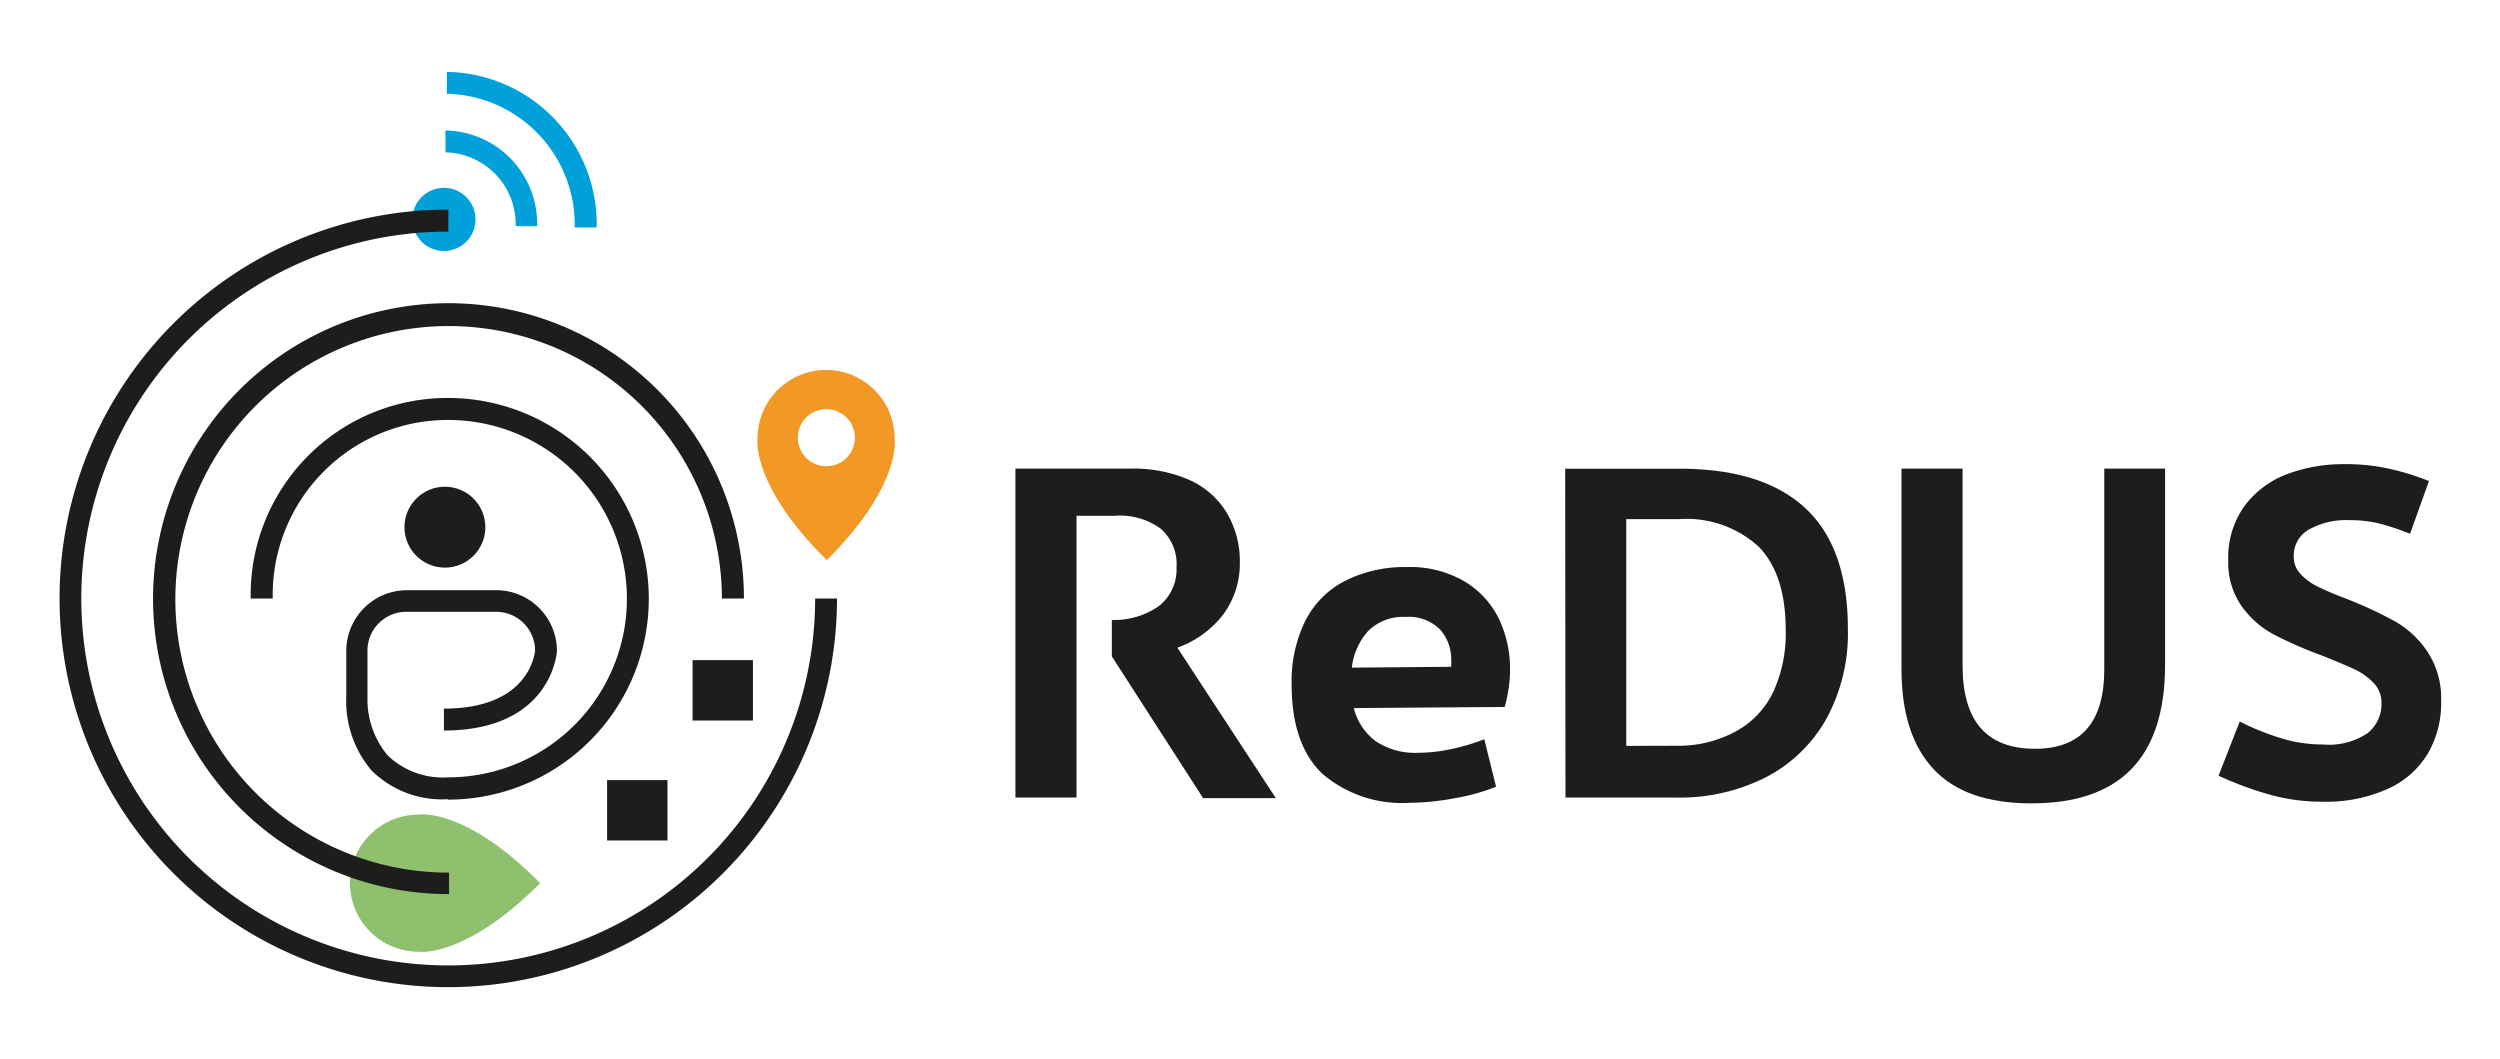
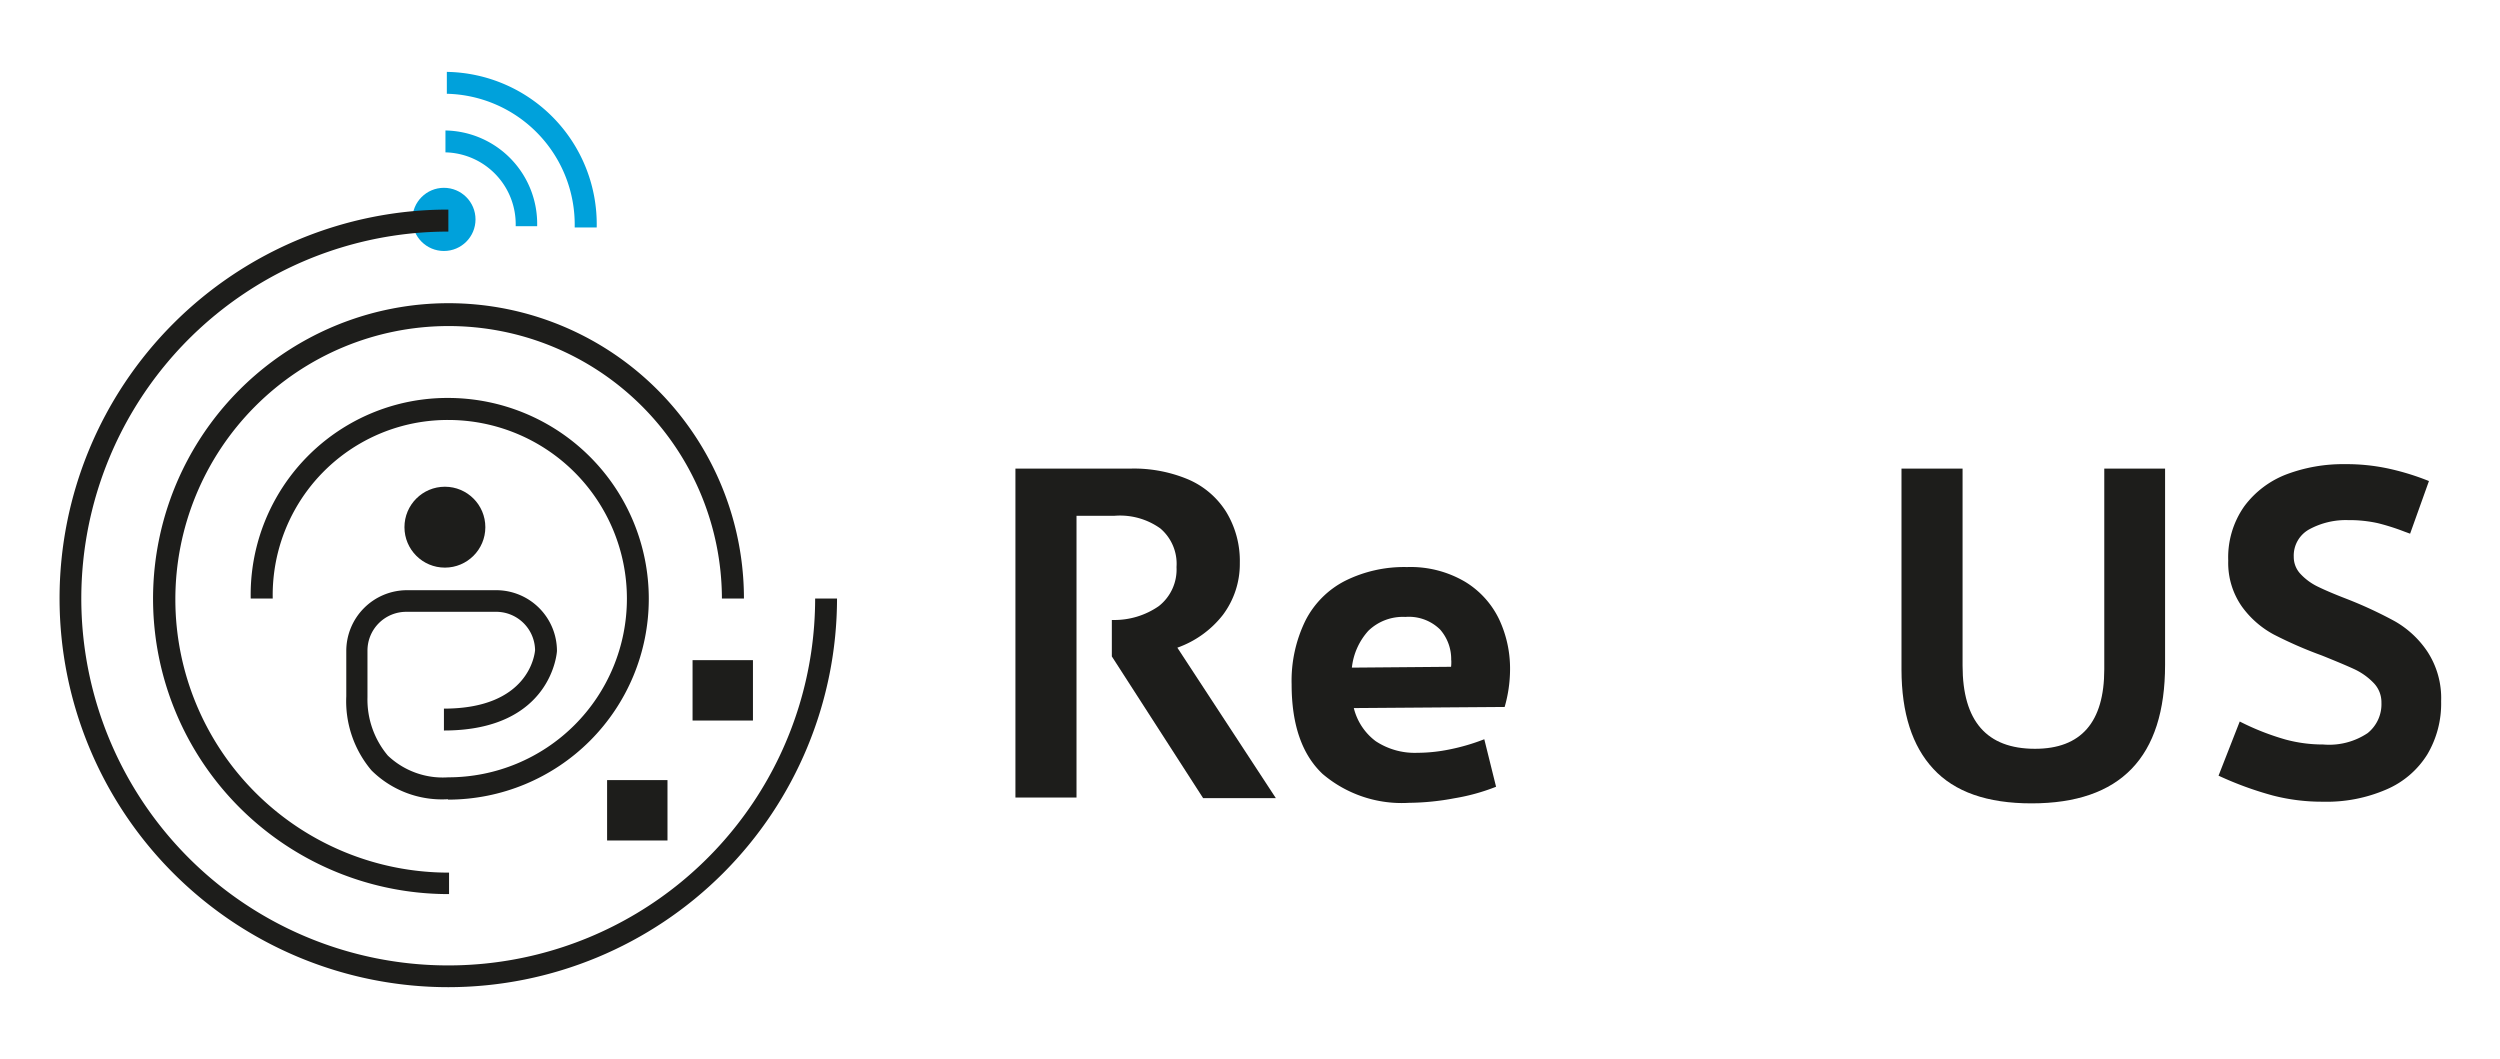
<svg xmlns="http://www.w3.org/2000/svg" id="Layer_1" data-name="Layer 1" viewBox="0 0 180.49 76.43">
  <defs>
    <style>.cls-1{fill:#1d1d1b;}.cls-2{fill:#00a1db;}.cls-3{fill:#8ec06e;}.cls-4{fill:#f19924;}</style>
  </defs>
  <path class="cls-1" d="M105.77,42a6.41,6.41,0,0,1,2.46,2.71,8.37,8.37,0,0,1,.79,3.63,9.9,9.9,0,0,1-.39,2.7l-10.89.08a4.25,4.25,0,0,0,1.58,2.39,5.11,5.11,0,0,0,3,.84,11.78,11.78,0,0,0,2.36-.25,14.81,14.81,0,0,0,2.48-.73l.85,3.43a14.62,14.62,0,0,1-3,.83,18.29,18.29,0,0,1-3.28.33,8.81,8.81,0,0,1-6.25-2.09c-1.48-1.4-2.23-3.55-2.23-6.46a9.87,9.87,0,0,1,1-4.61,6.56,6.56,0,0,1,2.85-2.86,9.53,9.53,0,0,1,4.48-1A7.74,7.74,0,0,1,105.77,42Zm-1,5.68a3.24,3.24,0,0,0-.8-2.23,3.21,3.21,0,0,0-2.51-.91,3.58,3.58,0,0,0-2.67,1,4.72,4.72,0,0,0-1.19,2.66l7.16-.06C104.78,48,104.78,47.86,104.78,47.68Z" />
-   <path class="cls-1" d="M113,33.84h8.27q6,0,9.07,2.85t3.07,8.73a12.88,12.88,0,0,1-1.54,6.45,10.55,10.55,0,0,1-4.35,4.23,13.7,13.7,0,0,1-6.5,1.48l-8,0Zm8,20a8.67,8.67,0,0,0,4.25-1A6.36,6.36,0,0,0,128,50a10.07,10.07,0,0,0,.92-4.52q0-4-1.94-6a7.7,7.7,0,0,0-5.76-2l-3.81,0V53.85Z" />
  <path class="cls-1" d="M139.58,55.51q-2.29-2.46-2.3-7.16V33.83h4.41V48.06q0,6,5.23,6c3.32,0,5-1.91,5-5.74V33.83h4.39V48q0,10-9.64,10Q141.87,58,139.58,55.51Z" />
  <path class="cls-1" d="M164.08,57.43A24.52,24.52,0,0,1,160.17,56l1.53-3.91A18.34,18.34,0,0,0,165,53.39a10.38,10.38,0,0,0,2.73.36,5,5,0,0,0,3.2-.82,2.67,2.67,0,0,0,1-2.19,2,2,0,0,0-.55-1.42,4.68,4.68,0,0,0-1.39-1c-.56-.26-1.35-.59-2.37-1a29.78,29.78,0,0,1-3.46-1.51,6.81,6.81,0,0,1-2.29-2,5.47,5.47,0,0,1-1-3.33,6.4,6.4,0,0,1,1.16-3.93,6.83,6.83,0,0,1,3.06-2.31,11.59,11.59,0,0,1,4.21-.73,14.34,14.34,0,0,1,3.14.32,18.2,18.2,0,0,1,2.92.9L174,38.53l-.41-.15a16.07,16.07,0,0,0-1.92-.61,9.58,9.58,0,0,0-2.16-.22,5.52,5.52,0,0,0-2.76.65,2.16,2.16,0,0,0-1.15,2,1.78,1.78,0,0,0,.49,1.24,4.2,4.2,0,0,0,1.24.91c.51.25,1.21.55,2.12.9a29.86,29.86,0,0,1,3.46,1.61,7,7,0,0,1,2.33,2.17,6.13,6.13,0,0,1,1,3.59,7.19,7.19,0,0,1-1,3.85A6.47,6.47,0,0,1,172.28,57a10.83,10.83,0,0,1-4.59.88A14.11,14.11,0,0,1,164.08,57.43Z" />
  <path class="cls-1" d="M85,46.76a7.23,7.23,0,0,0,3.29-2.37,6.13,6.13,0,0,0,1.22-3.75,6.8,6.8,0,0,0-1-3.71,6.05,6.05,0,0,0-2.73-2.32,10.11,10.11,0,0,0-4.13-.78H73.31V57.58h4.41l0-5.53V37.24l2.72,0a5,5,0,0,1,3.33.91,3.35,3.35,0,0,1,1.17,2.79,3.36,3.36,0,0,1-1.28,2.82,5.62,5.62,0,0,1-3.32,1h-.07v2.63l6.59,10.23h5.25Z" />
  <path class="cls-2" d="M38.81,16.33l-1.58,0A5.19,5.19,0,0,0,32.16,11l0-1.58a6.74,6.74,0,0,1,6.62,6.91Z" />
  <path class="cls-2" d="M43.08,16.42l-1.59,0a9.45,9.45,0,0,0-9.23-9.65l0-1.58A11,11,0,0,1,43.08,16.42Z" />
  <circle class="cls-2" cx="32.05" cy="15.84" r="2.28" />
-   <path class="cls-3" d="M39,63.76c-5.44-5.51-8.78-4.95-8.78-4.95a4.95,4.95,0,0,0,0,9.9s3.34.5,8.78-4.95" />
  <circle class="cls-1" cx="32.12" cy="38.06" r="2.92" />
  <path class="cls-1" d="M32.42,64.55A21.33,21.33,0,1,1,53.71,43.21H52.12A19.73,19.73,0,1,0,32.42,63Z" />
  <path class="cls-1" d="M32.37,71.27a28.07,28.07,0,1,1,0-56.14v1.59A26.49,26.49,0,1,0,58.85,43.21h1.58A28.09,28.09,0,0,1,32.37,71.27Z" />
  <path class="cls-1" d="M32.34,57.7a7.22,7.22,0,0,1-5.52-2.08A7.74,7.74,0,0,1,25,50.27V47a4.39,4.39,0,0,1,4.38-4.39h6.5A4.39,4.39,0,0,1,40.21,47v0c0,.06-.36,5.74-8.16,5.74V51.16c6.1,0,6.55-3.88,6.58-4.22a2.81,2.81,0,0,0-2.8-2.77h-6.5a2.8,2.8,0,0,0-2.8,2.8v3.38A6.29,6.29,0,0,0,28,54.55a5.76,5.76,0,0,0,4.36,1.57,12.9,12.9,0,0,0,0-25.8A12.64,12.64,0,0,0,19.69,43.21H18.1A14.21,14.21,0,0,1,32.34,28.73a14.49,14.49,0,0,1,0,29Z" />
-   <path class="cls-4" d="M64.59,31.66a4.95,4.95,0,0,0-9.9,0s-.5,3.34,5,8.78C65.15,35,64.59,31.66,64.59,31.66Zm-4.93,2a2.06,2.06,0,1,1,2.06-2.06A2.06,2.06,0,0,1,59.66,33.66Z" />
  <rect class="cls-1" x="50" y="47.66" width="4.36" height="4.36" />
  <rect class="cls-1" x="43.83" y="56.32" width="4.36" height="4.36" />
</svg>